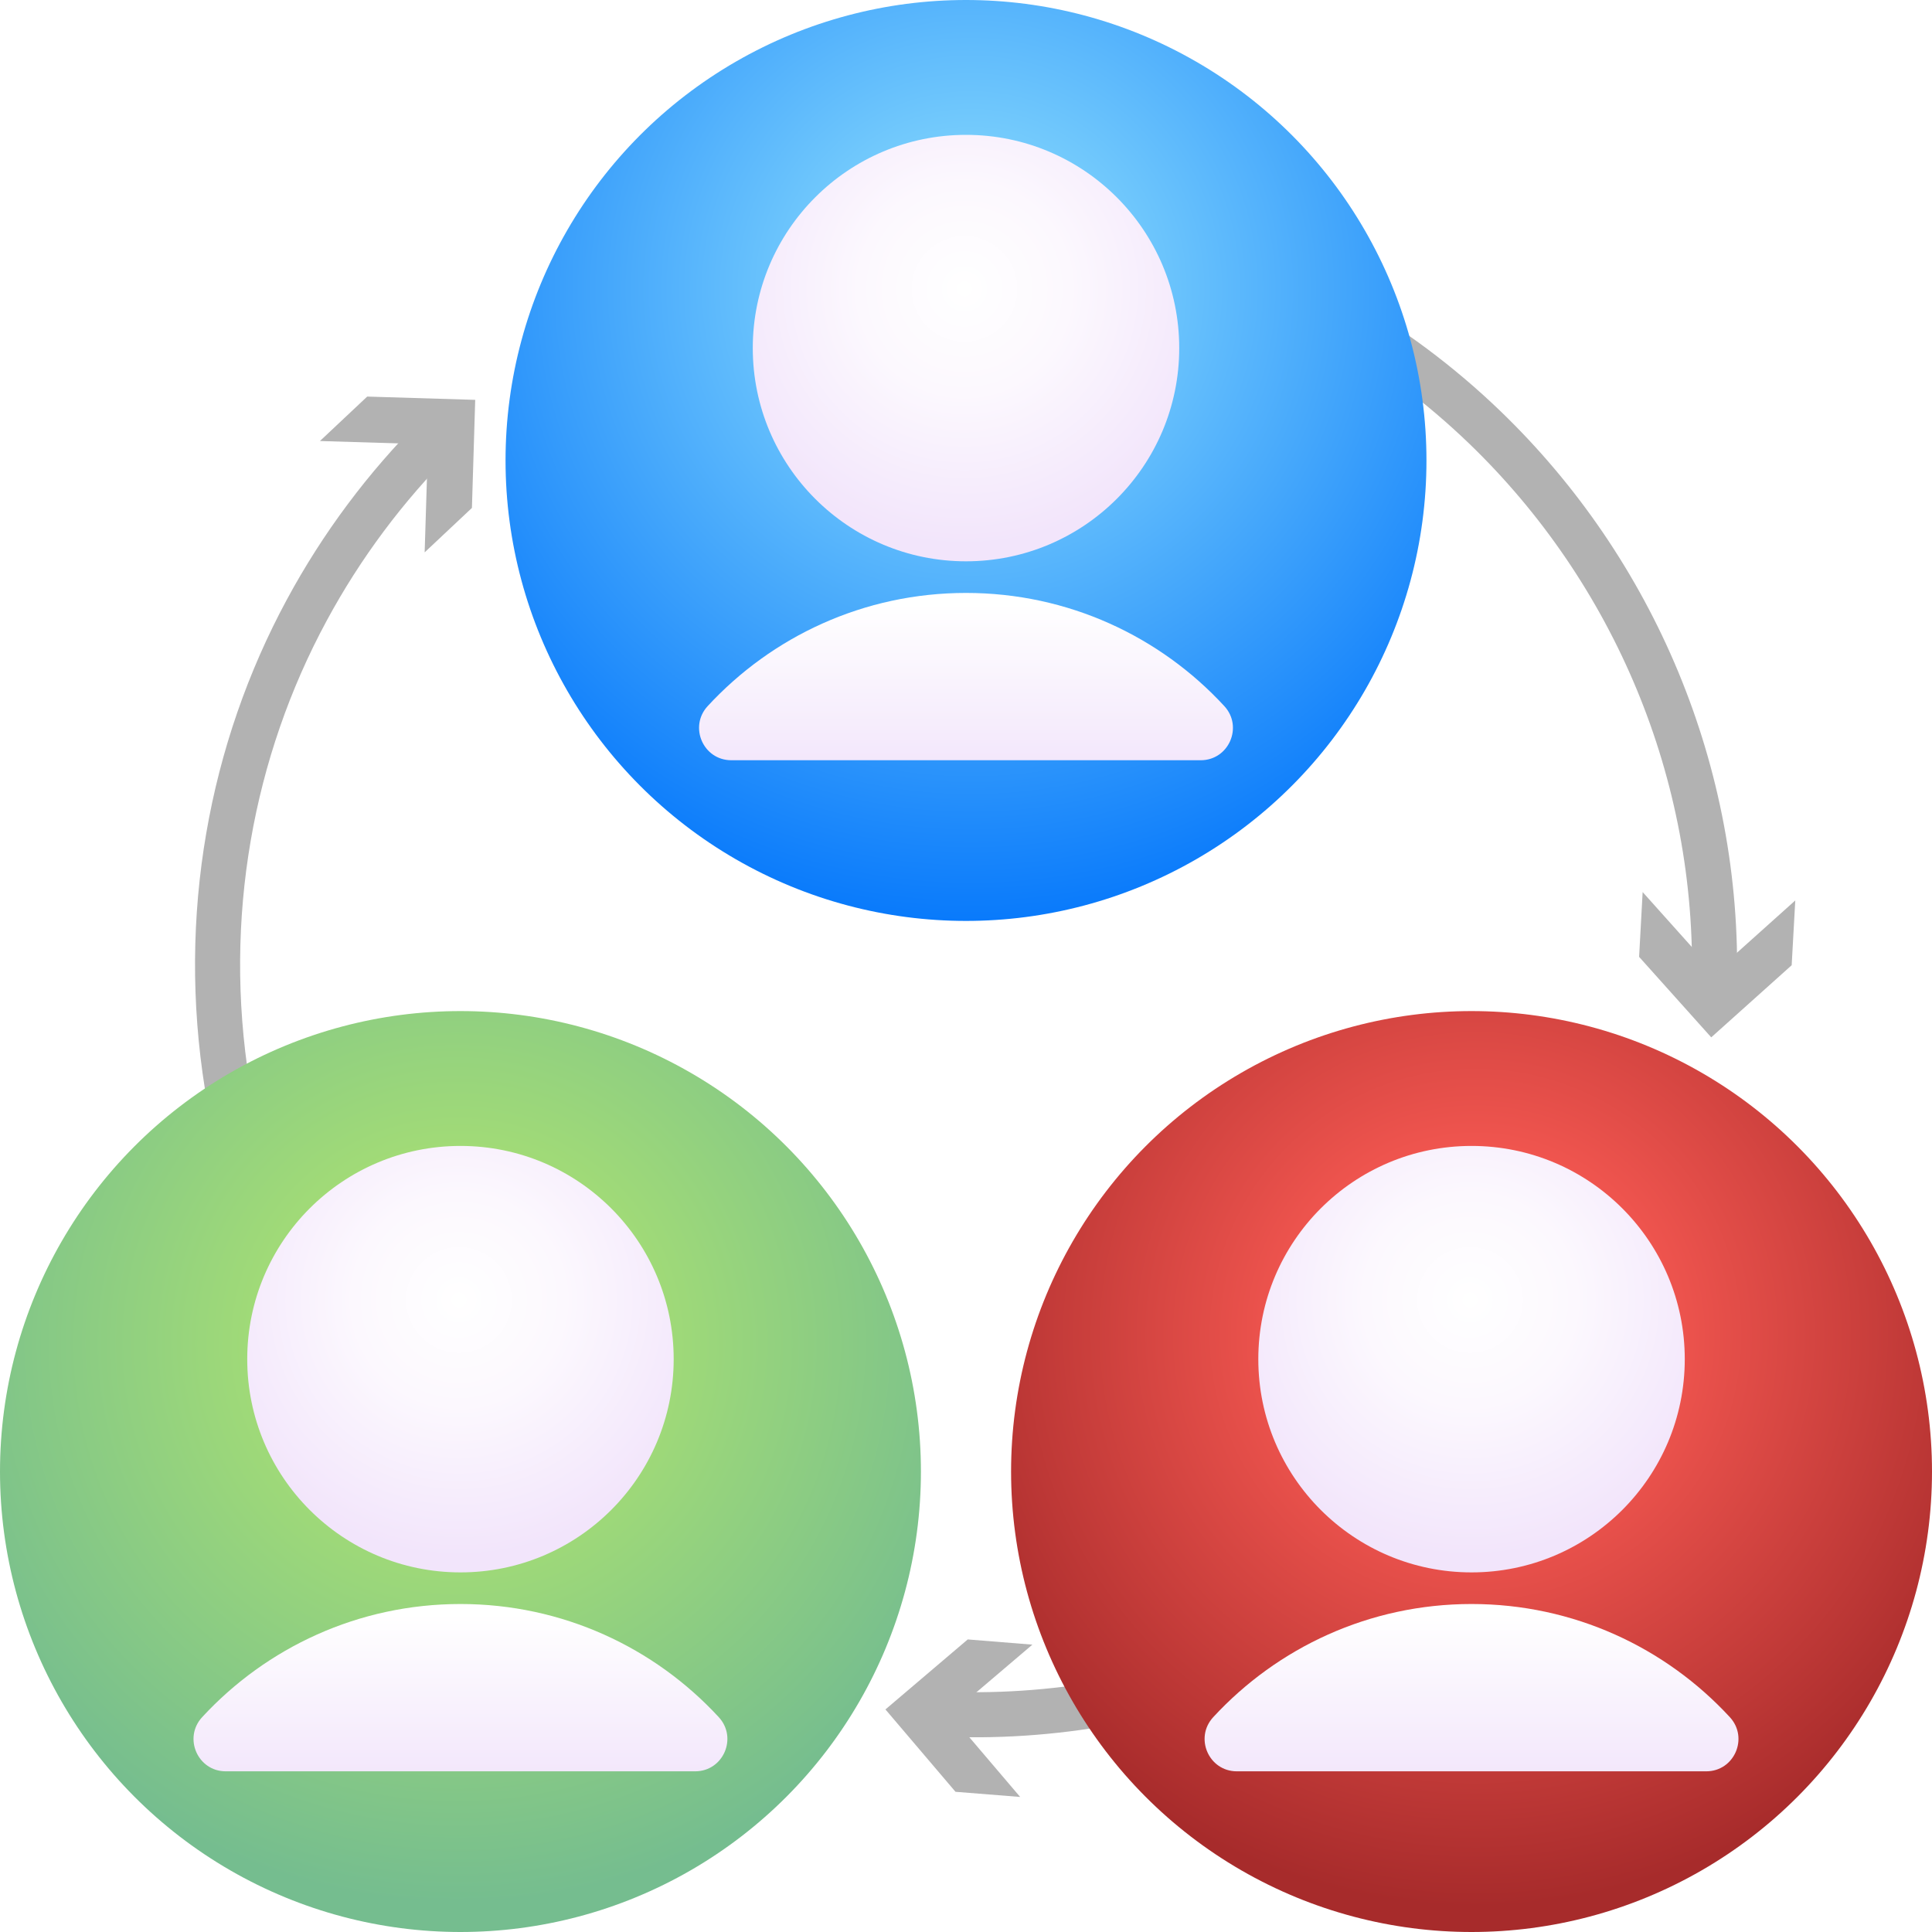
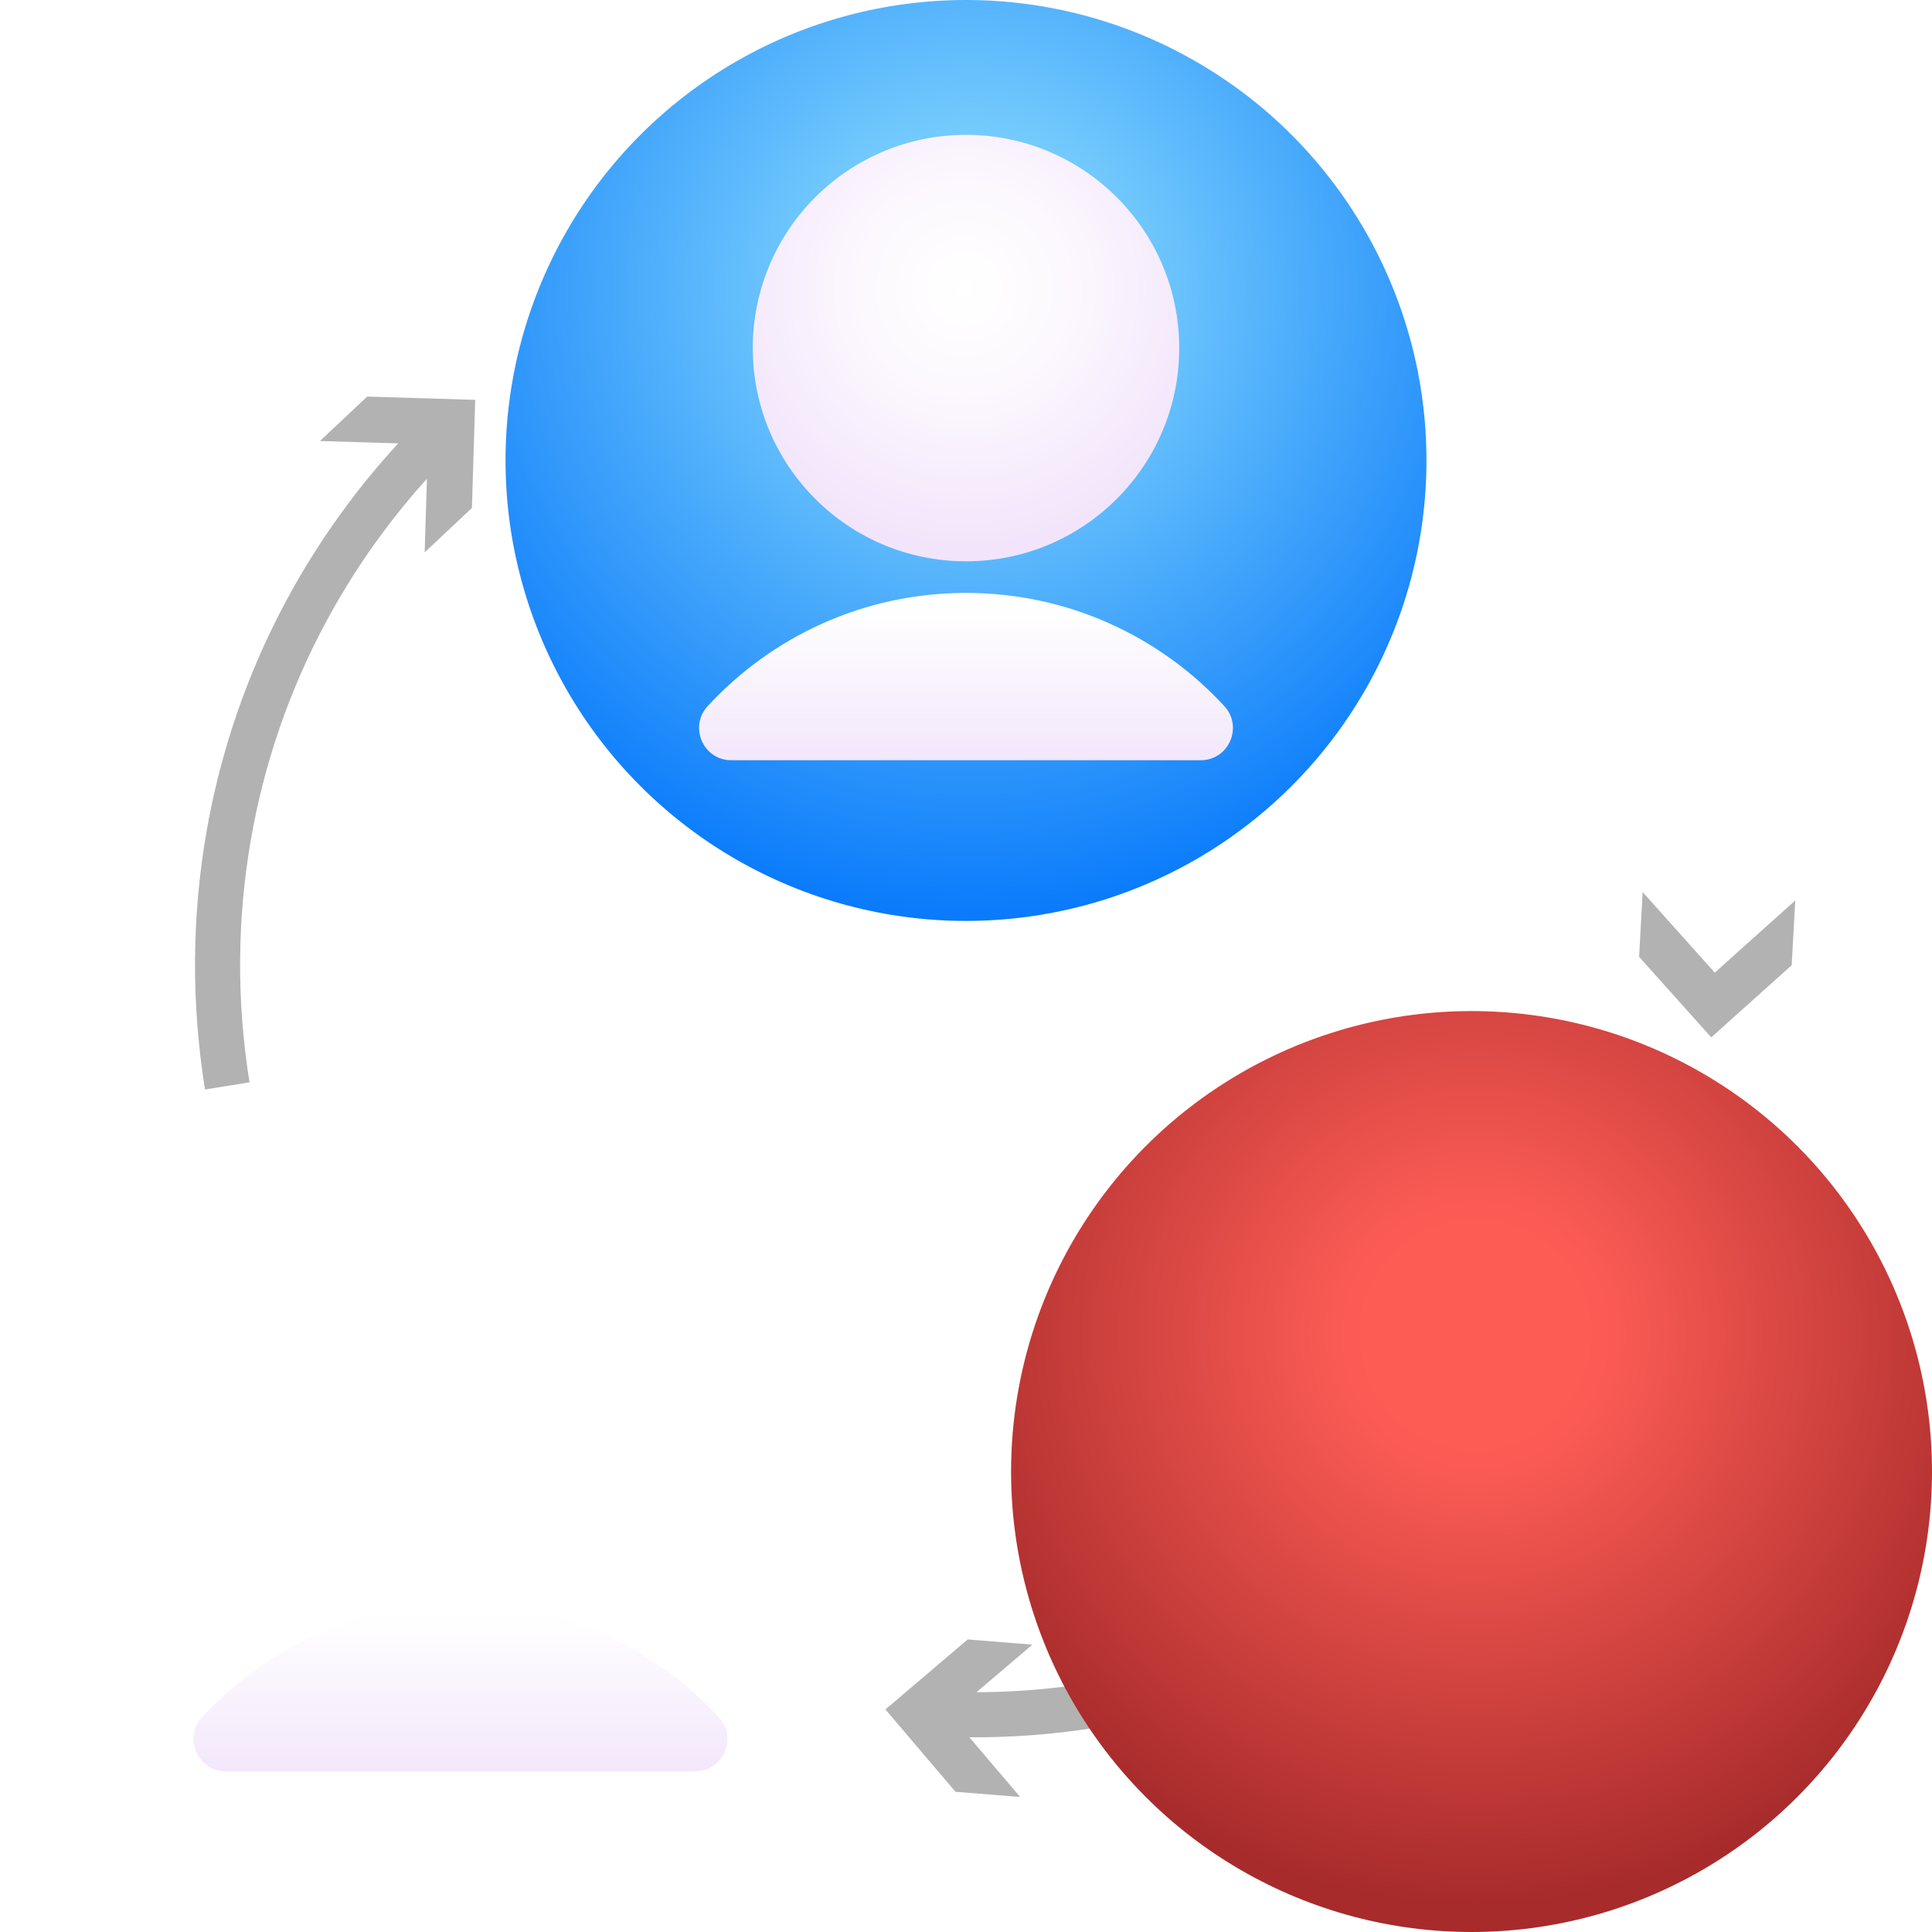
<svg xmlns="http://www.w3.org/2000/svg" version="1.1" id="Слой_1" x="0px" y="0px" viewBox="0 0 300 300" style="enable-background:new 0 0 300 300;" xml:space="preserve">
  <style type="text/css">
	.st0{clip-path:url(#SVGID_00000090281828227784467280000004337841841502708902_);}
	.st1{fill:url(#SVGID_00000015353357045015783200000003873014260921762187_);}
	.st2{clip-path:url(#SVGID_00000118389031534827383830000000822606756838395832_);}
	.st3{fill:url(#SVGID_00000183970679583553769170000017912807051658527618_);}
	.st4{fill:url(#SVGID_00000026866299420805564910000011811917481879936150_);}
	.st5{fill:url(#SVGID_00000178891790849881020100000006773758483203629473_);}
	.st6{fill:url(#SVGID_00000119826604446311649140000001490829240494046900_);}
	.st7{fill:url(#SVGID_00000033345375853240702730000012665766455100817828_);}
	.st8{fill:url(#SVGID_00000150100383560376252800000013333964107971542714_);}
	.st9{fill:url(#SVGID_00000137093088478379174920000013686381754545245339_);}
	.st10{fill:url(#SVGID_00000054949615500641768940000006857427035779968411_);}
	.st11{fill:url(#SVGID_00000034796009206504337580000014627112524905940144_);}
	.st12{fill:url(#SVGID_00000096764496256710074980000010322473832595633797_);}
	.st13{fill:url(#SVGID_00000098943224304269762160000001268904029534048926_);}
	.st14{fill:url(#SVGID_00000017509916736178486270000007756903520212616624_);}
	.st15{fill:url(#SVGID_00000051341390049702379990000012638957515981200773_);}
	.st16{fill:url(#SVGID_00000053527603870096349630000007410378402806146999_);}
	.st17{fill:url(#SVGID_00000124127563510066637310000000509646387697126818_);}
	.st18{fill:url(#SVGID_00000061461922516807943970000008645971152684850310_);}
	.st19{fill:url(#SVGID_00000109714407764647293140000002815216362804920473_);}
	.st20{fill:#4F4A4C;}
	.st21{fill:url(#SVGID_00000153697833926122873060000001626224562746887580_);}
	.st22{fill:url(#SVGID_00000065789308321096679170000008454397937551867533_);}
	.st23{fill:#FFA700;}
	.st24{fill:url(#SVGID_00000123425956945311684160000005160964650322577847_);}
	.st25{fill:url(#SVGID_00000182505280802169446760000017900798082537720734_);}
	.st26{fill:url(#SVGID_00000008143016821815351850000005096042829995789959_);}
	.st27{fill:url(#SVGID_00000129203093835242334960000014620565954530534075_);}
	.st28{fill:url(#SVGID_00000130631541234720682590000014921500207465560961_);}
	.st29{fill:url(#SVGID_00000101794137554685697100000017548276608193893810_);}
	.st30{clip-path:url(#SVGID_00000179645574520133159080000012647493641963431840_);}
	.st31{clip-path:url(#SVGID_00000169520242026624795290000000366815773265968813_);}
	.st32{fill:url(#SVGID_00000114763649084107003690000010243414105977482645_);}
	.st33{fill:url(#SVGID_00000038386780416476086040000004359658389820839576_);}
	.st34{fill:url(#SVGID_00000173141281421388332120000011395650538692137864_);}
	.st35{fill:url(#SVGID_00000044859444282654332140000007168587099828389251_);}
	.st36{fill:url(#SVGID_00000088110303623510518750000000324564762261607347_);}
	.st37{fill:url(#SVGID_00000072983347538119234800000017007730525680645517_);}
	.st38{fill:url(#SVGID_00000145761872943175850740000001909876483032610449_);}
	.st39{fill:url(#SVGID_00000106852947661894573440000008259177513088827822_);}
	.st40{fill:url(#SVGID_00000024698897896673408500000008785313575440012965_);}
	.st41{fill:url(#SVGID_00000071559498475771819600000006200450379612448683_);}
	.st42{fill-rule:evenodd;clip-rule:evenodd;fill:url(#SVGID_00000145029342179328546050000010034111124718251696_);}
	.st43{fill:url(#SVGID_00000075845706291329361920000000317234514848684678_);}
	.st44{fill-rule:evenodd;clip-rule:evenodd;fill:#EFA630;}
	.st45{fill-rule:evenodd;clip-rule:evenodd;fill:url(#SVGID_00000057121296355789180560000001604835046899512451_);}
	.st46{fill-rule:evenodd;clip-rule:evenodd;fill:url(#SVGID_00000096031241313398098460000004890273076416393899_);}
	.st47{fill-rule:evenodd;clip-rule:evenodd;fill:url(#SVGID_00000012465649217235545590000013139315453003426716_);}
	.st48{fill-rule:evenodd;clip-rule:evenodd;fill:url(#SVGID_00000170236879310932881510000004242381437618891156_);}
	.st49{fill-rule:evenodd;clip-rule:evenodd;fill:url(#SVGID_00000037690212662088459440000002710466064293154474_);}
	.st50{fill-rule:evenodd;clip-rule:evenodd;fill:url(#SVGID_00000022521699900460437550000012802259247636590008_);}
	.st51{fill-rule:evenodd;clip-rule:evenodd;fill:url(#SVGID_00000102522226045860544200000014630704028117420735_);}
	.st52{fill:url(#SVGID_00000006709696532199804090000011930458559388795026_);}
	.st53{fill-rule:evenodd;clip-rule:evenodd;fill:url(#SVGID_00000075155385555962462510000011034395175662983613_);}
	.st54{fill-rule:evenodd;clip-rule:evenodd;fill:url(#SVGID_00000029735984953399900420000015154373615296328637_);}
	.st55{fill-rule:evenodd;clip-rule:evenodd;fill:url(#SVGID_00000160870724880718323240000008543241703219869330_);}
	.st56{fill-rule:evenodd;clip-rule:evenodd;fill:url(#SVGID_00000085213183916979302960000002481918784877475206_);}
	.st57{fill-rule:evenodd;clip-rule:evenodd;fill:url(#SVGID_00000020361926767606694720000011643140832552152718_);}
	.st58{fill:#FFD45E;}
	.st59{fill:url(#SVGID_00000067924958128147146810000000627968423620127916_);}
	.st60{fill:#D89E45;}
	.st61{fill:#F0AF4C;}
	.st62{fill:#FD4755;}
	.st63{fill:#CD2E3A;}
	.st64{fill:#FFFFFF;}
	.st65{fill:url(#SVGID_00000150102655747420740890000006671365220703864255_);}
	.st66{fill:url(#SVGID_00000096056396499981497730000012868346368493343154_);}
	.st67{fill:url(#SVGID_00000070830670223226728940000005715226963931006132_);}
	.st68{fill:#FFCB6D;}
	.st69{fill:url(#SVGID_00000140735295392393007940000001940993269850198170_);}
	.st70{fill:url(#SVGID_00000028283602068066703720000005231975783037461644_);}
	.st71{fill:url(#SVGID_00000098216348074751832060000016706165645956975779_);}
	.st72{fill:url(#SVGID_00000168809754238528554210000001023328544831980937_);}
	.st73{fill:url(#SVGID_00000036253005625516788770000012833423512965159357_);}
	.st74{fill:url(#SVGID_00000167358095542730611990000014703748406943794620_);}
	.st75{fill:url(#SVGID_00000149366056024080741040000000498589570676357784_);}
	.st76{fill:url(#SVGID_00000096760373153842844310000013399202747267096996_);}
	.st77{fill:url(#SVGID_00000118384560284958414680000005423904548255797183_);}
	.st78{fill:url(#SVGID_00000139279224877824551550000003635487705154739630_);}
	.st79{clip-path:url(#SVGID_00000066498939993418150870000003835948289069386120_);}
	.st80{clip-path:url(#SVGID_00000171682182434465305090000013737573795112776331_);}
	.st81{clip-path:url(#SVGID_00000132787996410289135900000012645647781269749896_);}
	.st82{fill:url(#SVGID_00000145748278132739897610000016447792821663345816_);}
	.st83{fill:url(#SVGID_00000126324484864883590550000003207784444409288355_);}
	.st84{fill:url(#SVGID_00000102519721348479835060000004115796885983691139_);}
	.st85{fill:url(#SVGID_00000108279821108259568480000010429223111118693764_);}
	.st86{clip-path:url(#SVGID_00000101788618596078961610000015918874250014240133_);}
	.st87{fill:url(#SVGID_00000130627633350134745440000000923794698042609296_);}
	.st88{fill:url(#SVGID_00000137841537540632637610000016045817040271122856_);}
	.st89{fill:url(#SVGID_00000022535714502272436600000014407544547995989436_);}
	.st90{fill:url(#SVGID_00000160894856091485602630000006031882215594570630_);}
	.st91{fill:url(#SVGID_00000034774932710077381150000013417153300234145194_);}
	.st92{fill:url(#SVGID_00000067927060399861937260000014837999560859440268_);}
	.st93{fill:url(#SVGID_00000087380945519758947800000010147735763080169102_);}
	.st94{fill:url(#SVGID_00000109725964223858250870000000460042588762426270_);}
	.st95{fill:url(#SVGID_00000145745036321379248050000014052481377352204212_);}
	.st96{fill:url(#SVGID_00000022525363004604797730000000637140887678071480_);}
	.st97{fill:url(#SVGID_00000134947657759405714230000003045609475580616322_);}
	.st98{fill:url(#SVGID_00000173846085789066299080000001613239154451832226_);}
	.st99{fill:url(#SVGID_00000003096100441773715580000011830051751148347550_);}
	.st100{fill:url(#SVGID_00000119112779315053545880000005277666904177702790_);}
	.st101{fill:url(#SVGID_00000098213639912522713050000005874608071506463394_);}
	.st102{fill:url(#SVGID_00000110462973463999025720000010566399356971796880_);}
	.st103{fill:url(#SVGID_00000155119715028641980880000004241835889360263084_);}
	.st104{fill:url(#SVGID_00000105400082978481657710000007065762969977102994_);}
	.st105{fill:url(#SVGID_00000058569803284714146460000009783922381272525953_);}
	.st106{fill:url(#SVGID_00000126308275278605596160000012665366364209925291_);}
	.st107{fill:url(#SVGID_00000022536586291753142360000005362536102890751894_);}
	.st108{fill:#847184;}
	.st109{fill:url(#SVGID_00000031905522982187433960000004715121898520594076_);}
	.st110{fill:url(#SVGID_00000036943514840533406340000005970427304943339659_);}
	.st111{fill:url(#SVGID_00000006681301037487401090000009246225905116449673_);}
	.st112{fill:url(#SVGID_00000126305241660752357080000008430315985661758626_);}
	.st113{fill:url(#SVGID_00000047062333616331035680000005199394898944675481_);}
	.st114{fill:url(#SVGID_00000063628611223992332430000001304832050749568129_);}
	.st115{fill:#FFB39D;}
	.st116{fill:url(#SVGID_00000121258015053690270370000012764712853854588800_);}
	.st117{fill:url(#SVGID_00000124861523451616356990000000740130898177446840_);}
	.st118{fill:url(#SVGID_00000038397045264816571660000014806838090548430774_);}
	.st119{fill:url(#SVGID_00000015336420784533653340000007391887070848940203_);}
	.st120{fill:url(#SVGID_00000104691883114820819710000005808043442438057374_);}
	.st121{fill:url(#SVGID_00000112629296563155649570000013176806616498222233_);}
	.st122{fill:url(#SVGID_00000157304495495974935330000005617891322256402878_);}
	.st123{fill:url(#SVGID_00000011011397860980521920000001604551004587688369_);}
	.st124{fill:url(#SVGID_00000104686684332430916960000001043094386863525038_);}
	.st125{fill:url(#SVGID_00000090979144066143878830000000852817101498712489_);}
	.st126{fill:url(#SVGID_00000021112135755535177000000008628780876958143399_);}
	.st127{fill:url(#SVGID_00000070834783484783152600000017088633272296876690_);}
	.st128{fill:url(#SVGID_00000124868118499210519440000012657524635837684389_);}
	.st129{fill:url(#SVGID_00000005981576323366732650000005178696654868172460_);}
	.st130{fill:url(#SVGID_00000152221673871703341450000017472425731581706121_);}
	.st131{fill:url(#SVGID_00000041256833911820588250000011389332815871550376_);}
	.st132{fill:#0577FB;}
	.st133{filter:url(#Adobe_OpacityMaskFilter);}
	.st134{opacity:0.35;mask:url(#SVGID_00000075162029734937278090000013377423554177431209_);}
	.st135{opacity:0.4;fill:url(#SVGID_00000088133511717884860630000013894218606087190680_);}
	.st136{fill:url(#SVGID_00000022531047142565836870000002707477267467092671_);}
	.st137{fill:url(#SVGID_00000067218898968801826220000017187925451229950903_);}
	.st138{fill:url(#SVGID_00000129917206544381700820000014484837404254615471_);}
	.st139{fill:url(#SVGID_00000073697638215918963020000005600051036991619226_);}
	.st140{fill:url(#SVGID_00000069368497282290075680000010708852699221440928_);}
	.st141{fill:url(#SVGID_00000010299964442195543320000007250118051933236887_);}
	.st142{fill:url(#SVGID_00000032646046926590192190000005349539356559990969_);}
	.st143{fill:url(#SVGID_00000157277553998232607250000006140558086658776984_);}
	.st144{fill:url(#SVGID_00000079459629458659544590000002312274834239669150_);}
	.st145{fill:url(#SVGID_00000137810979491027206070000017238995673788915598_);}
	.st146{fill:url(#SVGID_00000008133838758390887370000014632127296290607784_);}
	.st147{fill:url(#SVGID_00000165235362810462110320000004731036969418527926_);}
	.st148{fill:url(#SVGID_00000056419218466292313440000012242874159576332185_);}
	.st149{fill:url(#SVGID_00000140713695649672503710000001161337598338472589_);}
	.st150{fill:url(#SVGID_00000163074678534026425550000003103728923074495362_);}
	.st151{fill:url(#SVGID_00000111875224190749235940000002947106253027993993_);}
	.st152{fill:url(#SVGID_00000135665679117487821970000012373503500714588583_);}
	.st153{fill:url(#SVGID_00000104686523447382741340000017925208967044223138_);}
	.st154{fill:url(#SVGID_00000083053614418946827960000012898548282243079069_);}
	.st155{fill:url(#SVGID_00000127006354651094183910000017504831134832839337_);}
	.st156{fill:url(#SVGID_00000140695573756456605610000008337842234538076806_);}
	.st157{fill:url(#SVGID_00000020367346707297478500000009079292579328226443_);}
	.st158{fill:url(#SVGID_00000145021803821235114360000015148703205884243115_);}
	.st159{fill:url(#SVGID_00000169555071383907844680000009911198415318996659_);}
	.st160{fill:url(#SVGID_00000173875663898513977180000007626446064803924616_);}
	.st161{fill:url(#SVGID_00000141448572264519202270000009738353547983384739_);}
	.st162{fill:url(#SVGID_00000127029438683201572960000009209572739228440508_);}
	.st163{fill:url(#SVGID_00000168823211000240779130000003207462066848507538_);}
	.st164{fill:url(#SVGID_00000007428412180201398670000010684617840484943268_);}
	.st165{fill:url(#SVGID_00000111913071103408169290000017292508178112195718_);}
	.st166{fill:url(#SVGID_00000147927980714728384350000015567849944349808538_);}
	.st167{fill:url(#SVGID_00000035504271689658808460000011152574281262535597_);}
	.st168{fill:url(#SVGID_00000022544592519807981900000006780590579034666114_);}
	.st169{fill:url(#SVGID_00000018205295159841892590000012275570582157100691_);}
	.st170{fill:url(#SVGID_00000144329449613669528960000001713169299521223091_);}
	.st171{fill:url(#SVGID_00000169535550766133128860000005042607901017414289_);}
	.st172{fill:url(#SVGID_00000033354291864763637450000008603453606236549795_);}
	.st173{fill:url(#SVGID_00000065792487724651288490000014720402769794121393_);}
	.st174{fill:url(#SVGID_00000101796407080456624850000010877146699608208029_);}
	.st175{fill:url(#SVGID_00000113311711890865535030000007918670544263553701_);}
	.st176{fill:url(#SVGID_00000168806249710657814260000005634342073253084858_);}
	.st177{fill:url(#SVGID_00000098196293927571910810000007329508180758414984_);}
	.st178{fill:url(#SVGID_00000017500132867177774290000016978511793084455319_);}
	.st179{fill:url(#SVGID_00000089574732317485951120000000940515741133247652_);}
	.st180{fill:url(#SVGID_00000124846598313670124880000014491181095923155092_);}
	.st181{fill:url(#SVGID_00000173857140620161294510000009623767151529611927_);}
	.st182{fill:url(#SVGID_00000150093277848087788450000009463424545952472233_);}
	.st183{fill:url(#SVGID_00000182507270509771319560000003338993692690131389_);}
	.st184{fill:url(#SVGID_00000051385375805000764680000011779919736677060768_);}
	.st185{fill:url(#SVGID_00000174600369603045755010000018246175393648182165_);}
	.st186{fill:url(#SVGID_00000093869859632941722070000005323962866935608464_);}
	.st187{fill:url(#SVGID_00000176026686786973268630000014225713889055959222_);}
	.st188{fill:url(#SVGID_00000130644700520008733040000010889465232392873906_);}
	.st189{fill:url(#SVGID_00000067947176159348331960000002900900047507299459_);}
	.st190{fill:url(#SVGID_00000160158742758727450470000002415518484959108497_);}
	.st191{fill:url(#SVGID_00000114068062617820137680000014625913287860502659_);}
	.st192{fill:url(#SVGID_00000017511384808829206880000002199650501386990986_);}
	.st193{fill:url(#SVGID_00000121972874756884912940000010736460979431835308_);}
	.st194{fill:url(#SVGID_00000057138696564460234140000012516069939033164223_);}
	.st195{fill:url(#SVGID_00000178163844773680936090000003460191033770405543_);}
	.st196{fill:url(#SVGID_00000113340502997345705120000010465363737787142842_);}
	.st197{fill:url(#SVGID_00000163772004988793371010000002882846535962987441_);}
	.st198{fill:url(#SVGID_00000033328037018868591420000016069940017847641275_);}
	.st199{fill:url(#SVGID_00000026870463735754429740000000428205414703439035_);}
	.st200{fill:url(#SVGID_00000003801491103284578140000005213433452027441291_);}
	.st201{fill:#FFD9C8;}
	.st202{fill:url(#SVGID_00000040541405461772836300000001915982633445209473_);}
	.st203{fill:url(#SVGID_00000075147027760098966580000001795812137862363795_);}
	.st204{fill:url(#SVGID_00000179646515016368174090000012121350779006264249_);}
	.st205{fill:url(#SVGID_00000112615590341669528150000006231595028522298240_);}
	.st206{fill:url(#SVGID_00000122719028536797782350000002576201760097172655_);}
	.st207{fill:url(#SVGID_00000120519522613729182600000011211430570408692664_);}
	.st208{fill:url(#SVGID_00000091716839346484945440000017948366430859431080_);}
	.st209{fill:url(#SVGID_00000146460956929390667490000009898930953688933511_);}
	.st210{fill:url(#SVGID_00000145741477422479003750000008612958659451228829_);}
	.st211{fill:url(#SVGID_00000131341428332339355370000009452178743799693992_);}
	.st212{fill:url(#SVGID_00000121247981093122581260000009554633898759321499_);}
	.st213{fill:url(#SVGID_00000013160777879307346700000001983356065404322228_);}
	.st214{fill:url(#SVGID_00000023996859867056301210000007998454725331262391_);}
	.st215{fill:url(#SVGID_00000013185001460617606970000000328915323866543513_);}
	.st216{fill:url(#SVGID_00000044861083370360810620000006914619113964732306_);}
	.st217{fill:url(#SVGID_00000085251452696648568300000009715431843525390258_);}
	.st218{fill:url(#SVGID_00000065070749505442448720000005656381000792121268_);}
	.st219{fill:url(#SVGID_00000111193168320270714890000000393804617442883764_);}
	.st220{fill:url(#SVGID_00000065784843739862566500000004418378420356869295_);}
	.st221{fill:url(#SVGID_00000056385857362113630940000003572770710807161216_);}
	.st222{fill:url(#SVGID_00000013900408487648594570000000439547868462445735_);}
	.st223{fill:url(#SVGID_00000062159666585445545640000002327286601178228870_);}
	.st224{fill:url(#SVGID_00000019663355529991339810000008778456700355992503_);}
	.st225{fill:url(#SVGID_00000023269550359260940740000004383090203804322458_);}
	.st226{fill:url(#SVGID_00000078738406042495280770000010437075706384313012_);}
	.st227{fill:url(#SVGID_00000067228893284054592390000000529753888364230793_);}
	.st228{fill:url(#SVGID_00000005225813347772788320000011222731839275535798_);}
	.st229{fill:url(#SVGID_00000015349359632112236600000016806610388479828612_);}
	.st230{clip-path:url(#SVGID_00000015327072085362693040000011799307308628563608_);}
	.st231{fill:url(#SVGID_00000039837243852625941490000016595225374778245778_);}
	.st232{fill:url(#SVGID_00000065063567090406926310000009150192265979875979_);}
	.st233{fill:url(#SVGID_00000029030818015057495970000002964234511070139265_);}
	.st234{fill:url(#SVGID_00000028282829356739796150000003323773515901961891_);}
	.st235{fill:url(#SVGID_00000104703071607961742550000001190584108704936848_);}
	.st236{fill:url(#SVGID_00000113323222245391703380000002595693028831952266_);}
	.st237{fill:url(#SVGID_00000036222656026546431030000006897350772748638094_);}
	.st238{fill:url(#SVGID_00000044156288202941010220000002904611223272912260_);}
	.st239{fill:url(#SVGID_00000129207990580763005680000009921162325333889924_);}
	.st240{fill:url(#SVGID_00000145045158927256644940000007458331448369081512_);}
	.st241{fill:url(#SVGID_00000017480967102707826160000010344148964045202327_);}
	.st242{fill:url(#SVGID_00000104694427742750092900000002562181314625767852_);}
	.st243{fill:url(#SVGID_00000000939960227472227120000001918523557002033814_);}
	.st244{fill:url(#SVGID_00000095315482590717805540000009395686062649232037_);}
	.st245{fill:url(#SVGID_00000060746010740603663450000017578004041784597951_);}
	.st246{fill:url(#SVGID_00000099634186062906073960000012452604915142542995_);}
	.st247{fill:url(#SVGID_00000047029450443858397610000014644534685061306295_);}
	.st248{fill:url(#SVGID_00000026159278530831669320000016118613212419370404_);}
	.st249{fill:url(#SVGID_00000069368702874261428970000015832323856135423875_);}
	.st250{fill:url(#SVGID_00000029758733301289394780000013120180528597882785_);}
	.st251{fill:url(#SVGID_00000109003563276528769050000011610342417173189784_);}
	.st252{fill:url(#SVGID_00000134223545610799884040000005650589915503798914_);}
	.st253{fill:url(#SVGID_00000003813806451876058580000013169236284861678776_);}
	.st254{fill:url(#SVGID_00000156575177825687932540000005699429639099924614_);}
	.st255{fill:url(#SVGID_00000168093987136819969430000003331642190892066183_);}
	.st256{fill:url(#SVGID_00000013161984268625799490000015644515442867938985_);}
	.st257{fill:url(#SVGID_00000083811869571954461110000013231040768310826663_);}
	.st258{fill:url(#SVGID_00000178185471653876296750000009750677190038364567_);}
	.st259{fill:url(#SVGID_00000052064627903152536360000006699972948515191962_);}
	.st260{fill:none;stroke:#B2B2B2;stroke-width:7;stroke-miterlimit:10;}
	.st261{fill:#B2B2B2;}
	.st262{fill:url(#SVGID_00000129887837092699842650000002688200204681168272_);}
	.st263{fill:url(#SVGID_00000072966966506216062420000011462464198732729018_);}
	.st264{fill:url(#SVGID_00000058572783890952953290000015460103302201278892_);}
	.st265{fill:url(#SVGID_00000046324937467859559640000010884375865068906403_);}
	.st266{fill:url(#SVGID_00000125570724216467092870000014959648006523995008_);}
	.st267{fill:url(#SVGID_00000181052718088138045530000013416651974434318243_);}
	.st268{fill:url(#SVGID_00000037652868055415604230000016401777921490995606_);}
	.st269{fill:url(#SVGID_00000049206936717487078650000003373596185006092942_);}
	.st270{fill:url(#SVGID_00000151542350086592921590000015789649648240512167_);}
	.st271{fill:url(#SVGID_00000076564462010624458010000014911535382226256522_);}
	.st272{fill:url(#SVGID_00000177467230598000022390000007914215169787831188_);}
	.st273{fill:url(#SVGID_00000139998803949767838270000002785145758366727864_);}
	.st274{fill:url(#SVGID_00000130623377773781613120000000636225636624623528_);}
	.st275{fill:url(#SVGID_00000082345767491309905930000006247772363033913022_);}
	.st276{fill:url(#SVGID_00000142143394592814361300000012016225676456921751_);}
	.st277{fill:url(#SVGID_00000024681875227093708000000015315267294809644680_);}
	.st278{fill:url(#SVGID_00000124845474883739410220000013411949777884375440_);}
	.st279{fill:url(#SVGID_00000080905164462865704030000007814810117616157579_);}
	.st280{fill:url(#SVGID_00000168102901718762453870000018353563287155971210_);}
	.st281{fill:url(#SVGID_00000021088309475289030710000009519470765313367474_);}
	.st282{fill:url(#SVGID_00000037675596872274462110000003910362899583136431_);}
	.st283{fill:url(#SVGID_00000044169332497252667120000002636165486609746367_);}
	.st284{fill:url(#SVGID_00000173154230228121591300000004294226241026575784_);}
	.st285{fill:url(#SVGID_00000178167696956567540290000006229325113992302495_);}
</style>
  <g>
    <g>
      <g>
        <g>
          <path class="st260" d="M35.29,168.62c-4.22-26.26,0.6-52.13,12.33-73.85c5.4-10.01,12.25-19.19,20.31-27.22" />
          <g>
            <polygon class="st261" points="65.94,85.77 66.46,68.99 49.68,68.48 57.02,61.58 73.79,62.09 73.28,78.87      " />
          </g>
        </g>
      </g>
    </g>
  </g>
  <g>
    <g>
      <g>
        <g>
          <path class="st260" d="M207.89,251.49c-3.05,1.71-6.15,3.26-9.28,4.66c-17.15,7.68-35.34,10.87-53.15,9.97" />
          <g>
            <polygon class="st261" points="160.31,255.38 147.53,266.25 158.41,279.03 148.37,278.23 137.49,265.44 150.27,254.57      " />
          </g>
        </g>
      </g>
    </g>
  </g>
  <g>
    <g>
      <g>
        <g>
-           <path class="st260" d="M178.98,37.6c20.11,5.18,37.63,15.32,51.59,28.77c23.14,22.3,36.49,53.71,35.63,86.72" />
          <g>
            <polygon class="st261" points="255.07,138.52 266.27,151.03 278.77,139.82 278.21,149.88 265.72,161.08 254.52,148.58      " />
          </g>
        </g>
      </g>
    </g>
  </g>
  <g>
    <radialGradient id="SVGID_00000109728341455938530560000004060892891795043987_" cx="150.765" cy="44.882" r="100.872" gradientUnits="userSpaceOnUse">
      <stop offset="0" style="stop-color:#97E5FC" />
      <stop offset="1" style="stop-color:#0577FB" />
    </radialGradient>
    <circle style="fill:url(#SVGID_00000109728341455938530560000004060892891795043987_);" cx="150" cy="71.5" r="71.5" />
    <g>
      <radialGradient id="SVGID_00000012437370129199052740000011612794221367105956_" cx="149.768" cy="44.861" r="40.326" gradientUnits="userSpaceOnUse">
        <stop offset="0" style="stop-color:#FFFFFF" />
        <stop offset="0.407" style="stop-color:#FCF8FE" />
        <stop offset="0.99" style="stop-color:#F2E5FB" />
        <stop offset="1" style="stop-color:#F2E5FB" />
      </radialGradient>
      <circle style="fill:url(#SVGID_00000012437370129199052740000011612794221367105956_);" cx="150" cy="54.05" r="33.11" />
      <linearGradient id="SVGID_00000071528832263286256240000007426440035827858844_" gradientUnits="userSpaceOnUse" x1="150" y1="125.408" x2="150" y2="93.682">
        <stop offset="0.156" style="stop-color:#F2E5FB" />
        <stop offset="1" style="stop-color:#FFFFFF" />
      </linearGradient>
      <path style="fill:url(#SVGID_00000071528832263286256240000007426440035827858844_);" d="M186.44,118.05    c4.37,0,6.63-5.2,3.67-8.41c-9.97-10.81-24.25-17.57-40.11-17.57s-30.14,6.77-40.11,17.57c-2.96,3.21-0.7,8.41,3.67,8.41H186.44z" />
    </g>
  </g>
  <radialGradient id="SVGID_00000105384357777272175470000012033588158933858453_" cx="71" cy="208.647" r="87.084" gradientUnits="userSpaceOnUse">
    <stop offset="0" style="stop-color:#B9EB6A" />
    <stop offset="1" style="stop-color:#75BD8F" />
  </radialGradient>
-   <circle style="fill:url(#SVGID_00000105384357777272175470000012033588158933858453_);" cx="71.5" cy="228.5" r="71.5" />
  <g>
    <radialGradient id="SVGID_00000129163344912708069300000007395286121324114083_" cx="71.269" cy="201.861" r="40.326" gradientUnits="userSpaceOnUse">
      <stop offset="0" style="stop-color:#FFFFFF" />
      <stop offset="0.407" style="stop-color:#FCF8FE" />
      <stop offset="0.99" style="stop-color:#F2E5FB" />
      <stop offset="1" style="stop-color:#F2E5FB" />
    </radialGradient>
-     <circle style="fill:url(#SVGID_00000129163344912708069300000007395286121324114083_);" cx="71.5" cy="211.05" r="33.11" />
    <linearGradient id="SVGID_00000177450189947118762220000007805810121620171936_" gradientUnits="userSpaceOnUse" x1="71.5" y1="282.408" x2="71.5" y2="250.682">
      <stop offset="0.156" style="stop-color:#F2E5FB" />
      <stop offset="1" style="stop-color:#FFFFFF" />
    </linearGradient>
    <path style="fill:url(#SVGID_00000177450189947118762220000007805810121620171936_);" d="M107.94,275.05c4.37,0,6.63-5.2,3.67-8.41   c-9.97-10.81-24.25-17.57-40.11-17.57s-30.14,6.77-40.11,17.57c-2.96,3.21-0.7,8.41,3.67,8.41H107.94z" />
  </g>
  <radialGradient id="SVGID_00000090984423757432695310000006009864460117864628_" cx="229.118" cy="207.235" r="88.854" gradientUnits="userSpaceOnUse">
    <stop offset="0.187" style="stop-color:#FD5C55" />
    <stop offset="0.249" style="stop-color:#F95A53" />
    <stop offset="1" style="stop-color:#A72B2B" />
  </radialGradient>
  <circle style="fill:url(#SVGID_00000090984423757432695310000006009864460117864628_);" cx="228.5" cy="228.5" r="71.5" />
  <g>
    <radialGradient id="SVGID_00000127722737451277328970000004980757725936303756_" cx="228.268" cy="201.861" r="40.326" gradientUnits="userSpaceOnUse">
      <stop offset="0" style="stop-color:#FFFFFF" />
      <stop offset="0.407" style="stop-color:#FCF8FE" />
      <stop offset="0.99" style="stop-color:#F2E5FB" />
      <stop offset="1" style="stop-color:#F2E5FB" />
    </radialGradient>
-     <circle style="fill:url(#SVGID_00000127722737451277328970000004980757725936303756_);" cx="228.5" cy="211.05" r="33.11" />
    <linearGradient id="SVGID_00000103250857804816736770000005588375483699696522_" gradientUnits="userSpaceOnUse" x1="228.5" y1="282.408" x2="228.5" y2="250.682">
      <stop offset="0.156" style="stop-color:#F2E5FB" />
      <stop offset="1" style="stop-color:#FFFFFF" />
    </linearGradient>
-     <path style="fill:url(#SVGID_00000103250857804816736770000005588375483699696522_);" d="M264.94,275.05c4.37,0,6.63-5.2,3.67-8.41   c-9.97-10.81-24.25-17.57-40.11-17.57s-30.14,6.77-40.11,17.57c-2.96,3.21-0.7,8.41,3.67,8.41H264.94z" />
  </g>
</svg>